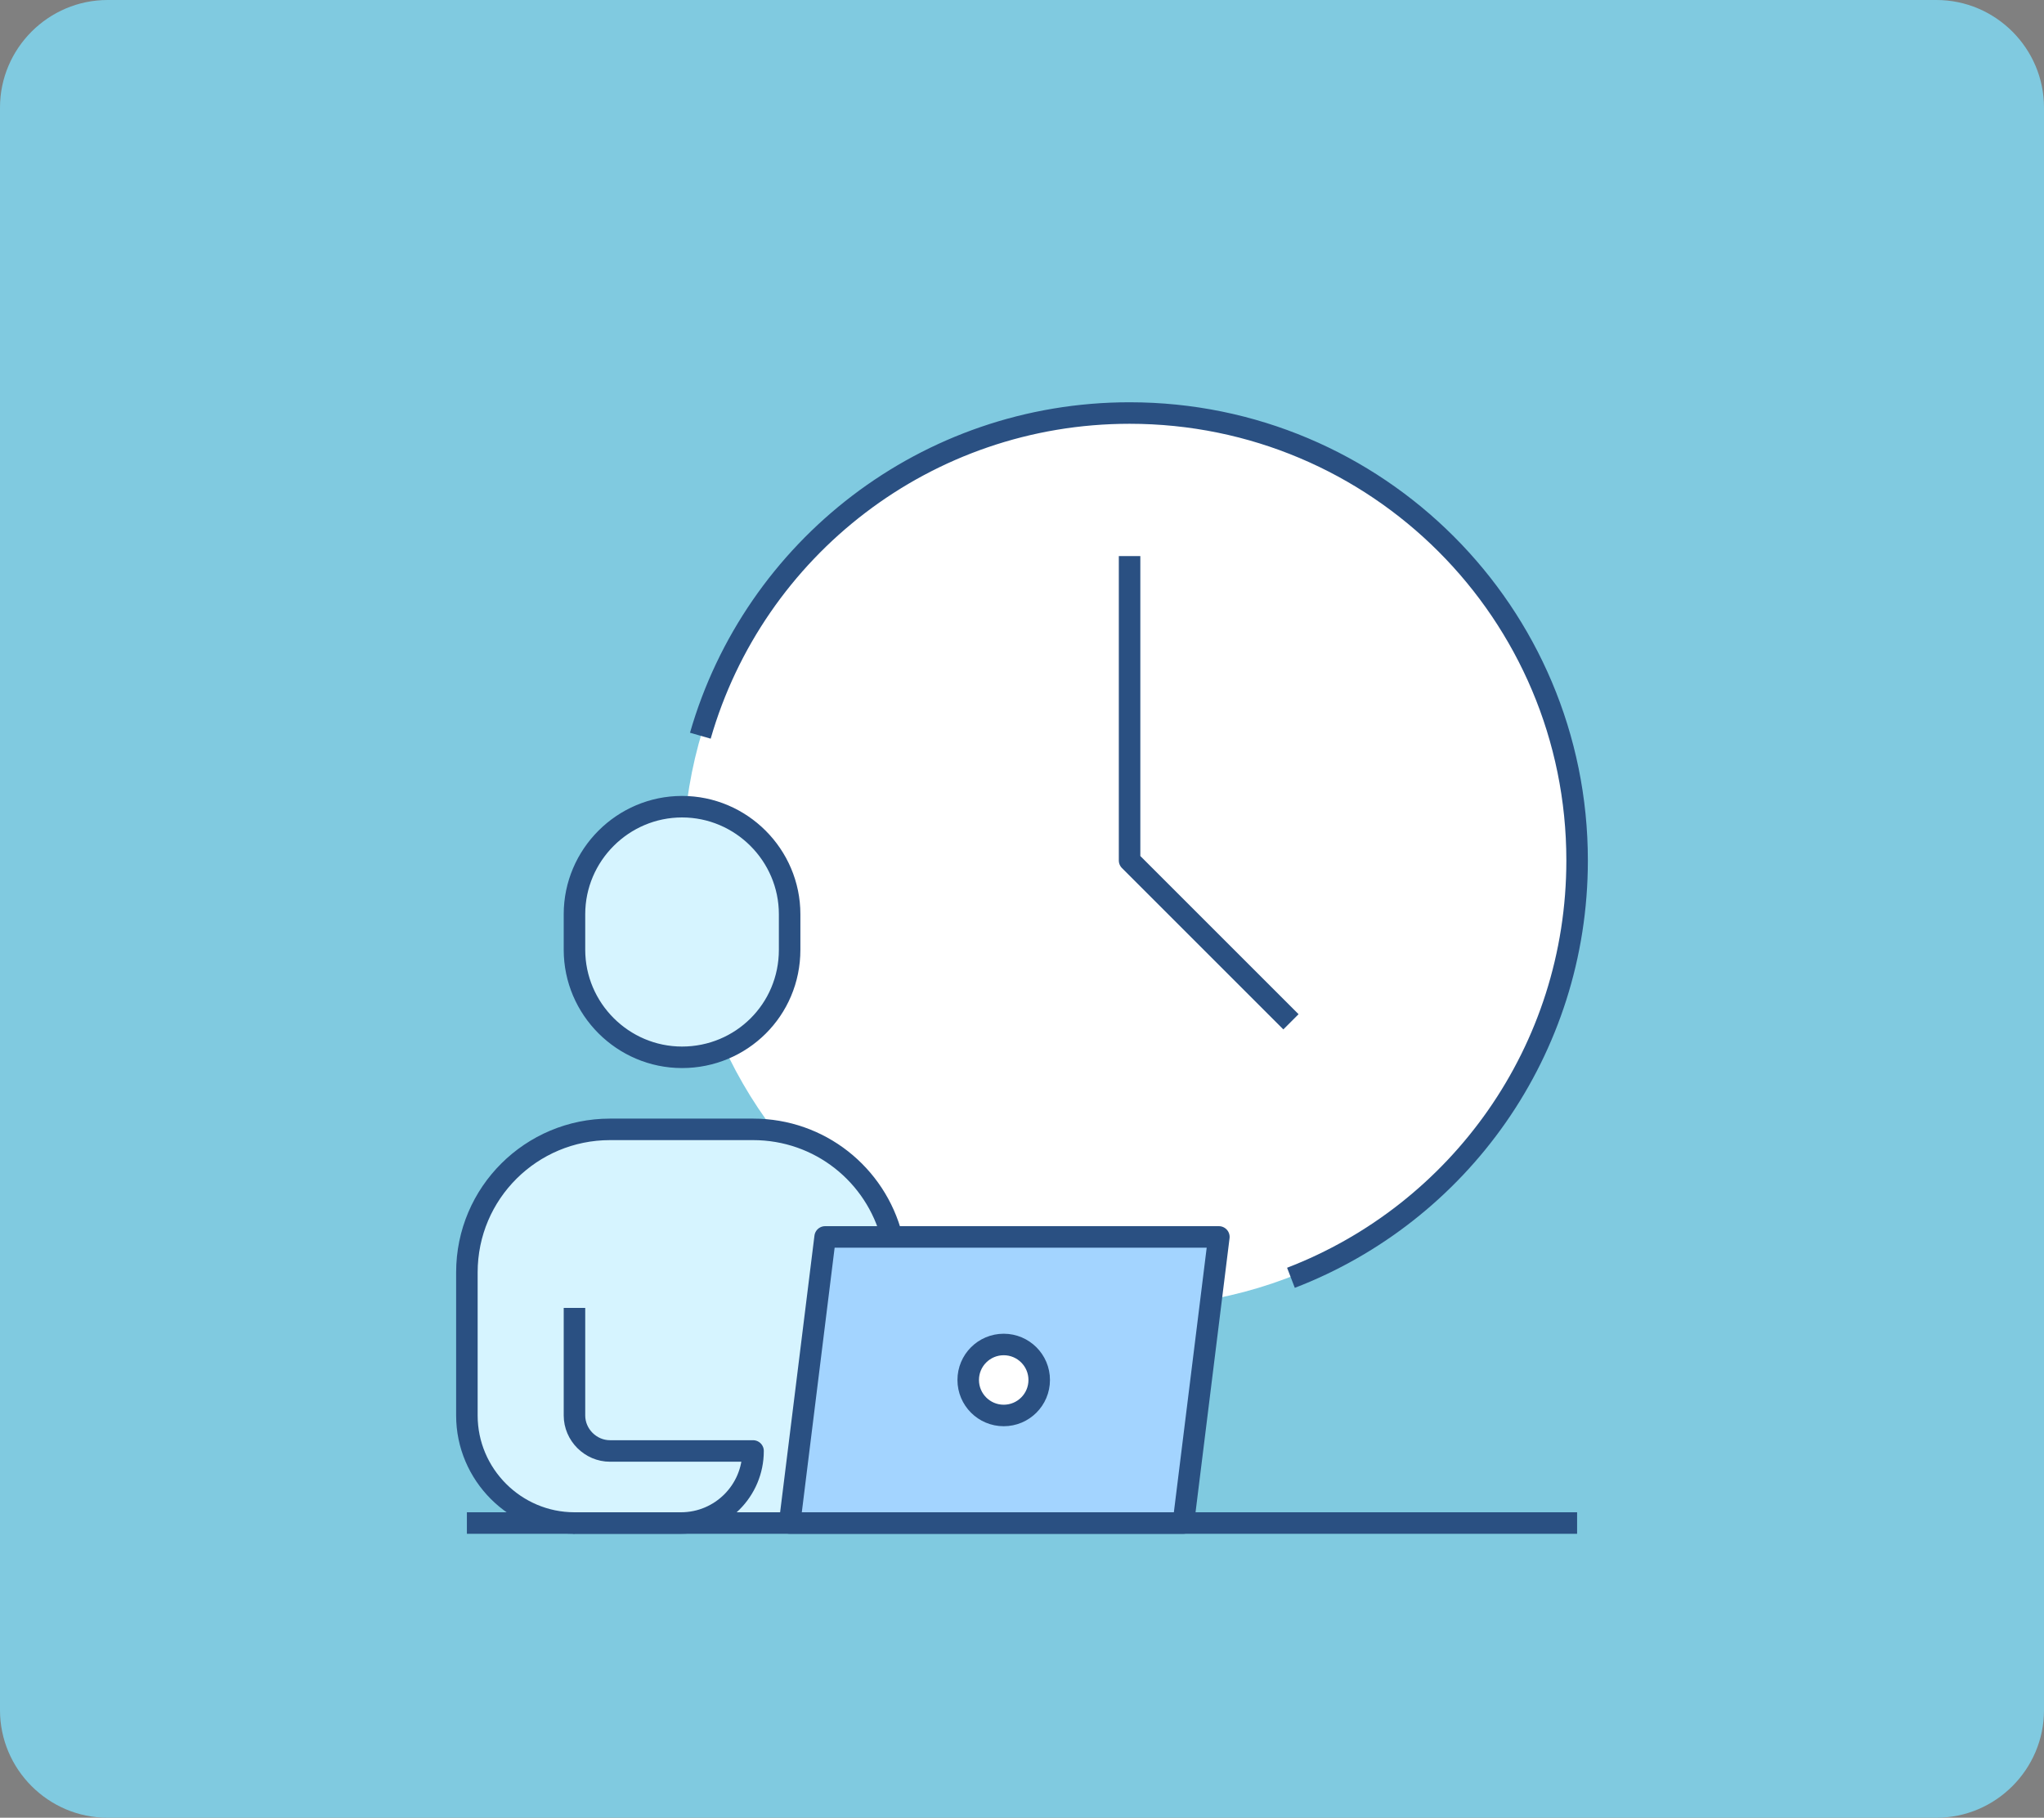
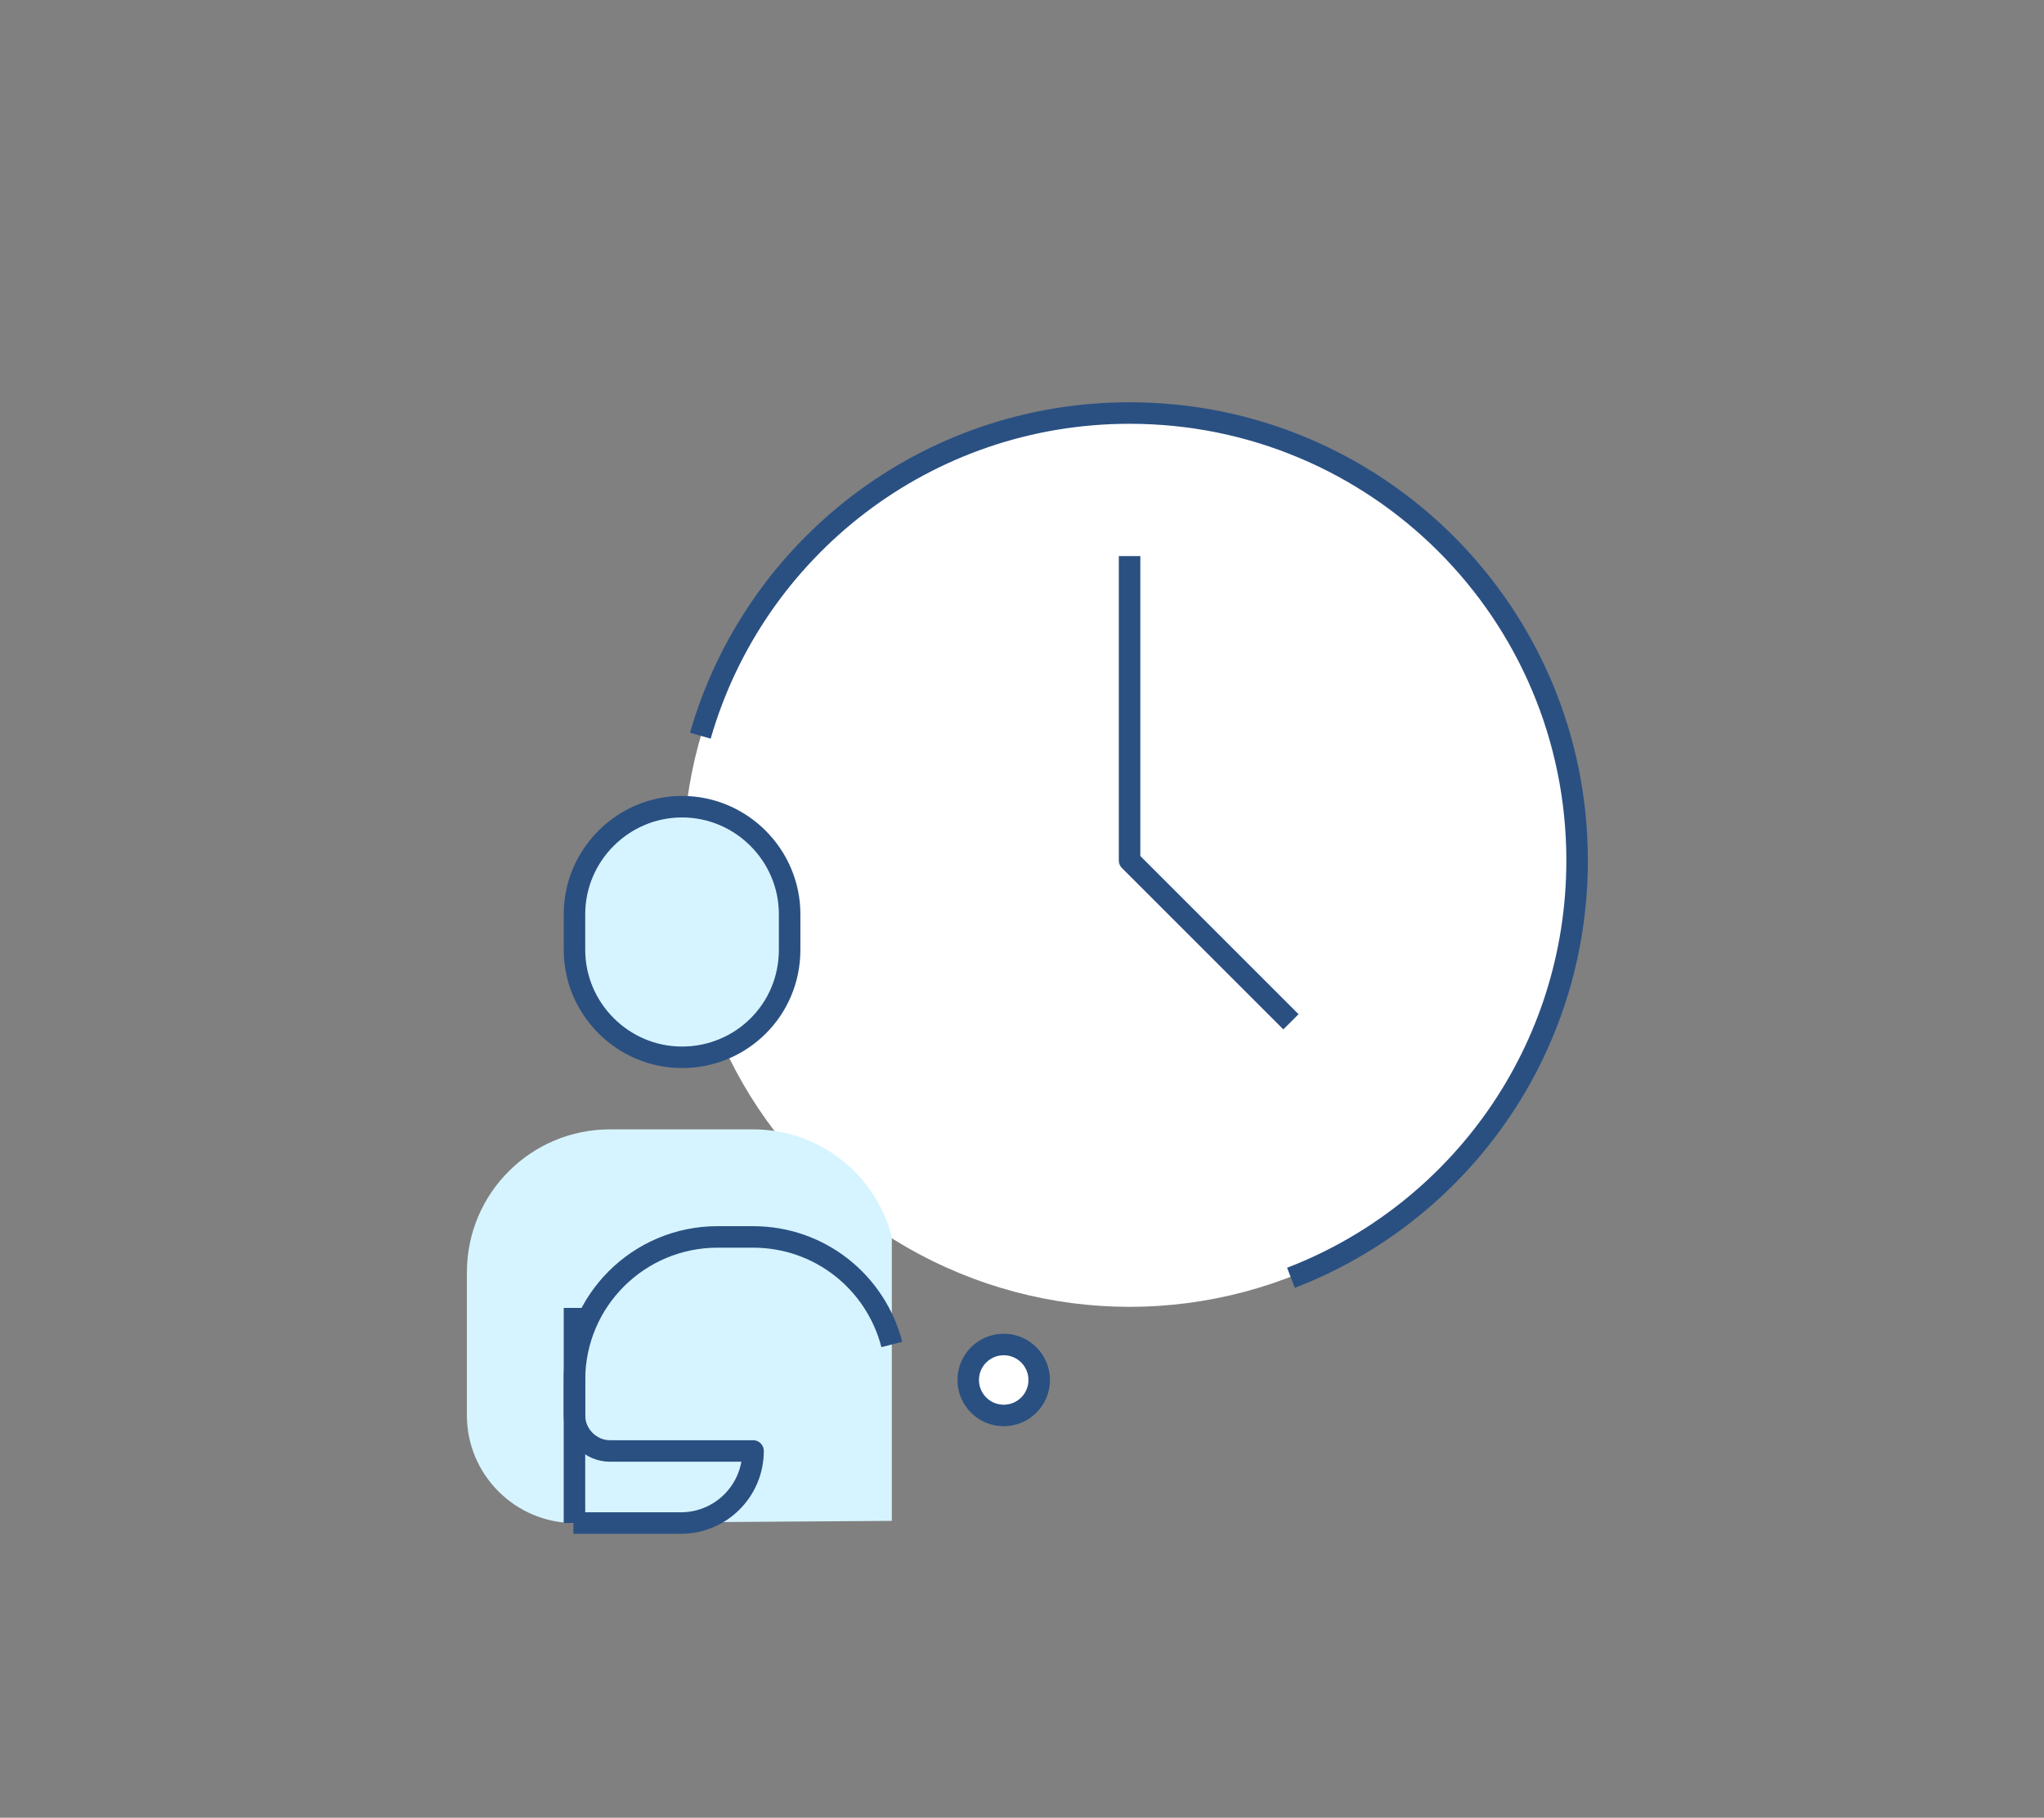
<svg xmlns="http://www.w3.org/2000/svg" version="1.1" id="_レイヤー_2" x="0" y="0" viewBox="0 0 190 169" xml:space="preserve">
  <rect x="0" y="0" width="190" height="169" fill="#808080" stroke="none" />
  <style>.st3{fill:none;stroke:#2a5082;stroke-width:2;stroke-linejoin:round;stroke-miterlimit:10}</style>
-   <path d="M190 159c0 5.5-4.5 10-10 10H10c-5.5 0-10-4.5-10-10V10C0 4.5 4.5 0 10 0h170c5.5 0 10 4.5 10 10v149z" fill="#80cae0" />
  <circle cx="105" cy="80" r="41.5" fill="#fff" />
  <path d="M53.4 141.6c-5.5 0-10-4.5-10-10v-13.3c0-7.4 6-13.3 13.3-13.3H70c6.2 0 11.4 4.2 12.9 10v26.4l-29.5.2z" fill="#d6f4ff" />
-   <path class="st3" d="M43.4 141.6h103.2" />
  <path d="M63.4 98.3h0c-5.5 0-10-4.5-10-10V85c0-5.5 4.5-10 10-10h0c5.5 0 10 4.5 10 10v3.3c0 5.6-4.5 10-10 10z" fill="#d6f4ff" stroke="#2a5082" stroke-width="2" stroke-linejoin="round" stroke-miterlimit="10" />
-   <path fill="#a3d4ff" stroke="#2a5082" stroke-width="2" stroke-linejoin="round" stroke-miterlimit="10" d="M110 141.6H73.4l3.3-26.6h36.6z" />
  <path class="st3" d="M53.4 121.6v10c0 1.8 1.5 3.3 3.3 3.3H70c0 3.7-3 6.7-6.7 6.7h-10" />
  <circle cx="93.3" cy="128.3" r="3.3" fill="#fff" stroke="#2a5082" stroke-width="2" stroke-linejoin="round" stroke-miterlimit="10" />
  <path class="st3" d="M120 118.8c15.6-6 26.6-21.1 26.6-38.8 0-23-18.6-41.6-41.6-41.6-18.9 0-34.9 12.6-39.9 30" />
-   <path class="st3" d="M105 51.7V80l15 15m-66.6 46.6c-5.5 0-10-4.5-10-10v-13.3c0-7.4 6-13.3 13.3-13.3H70c6.2 0 11.4 4.2 12.9 10" />
+   <path class="st3" d="M105 51.7V80l15 15m-66.6 46.6v-13.3c0-7.4 6-13.3 13.3-13.3H70c6.2 0 11.4 4.2 12.9 10" />
</svg>